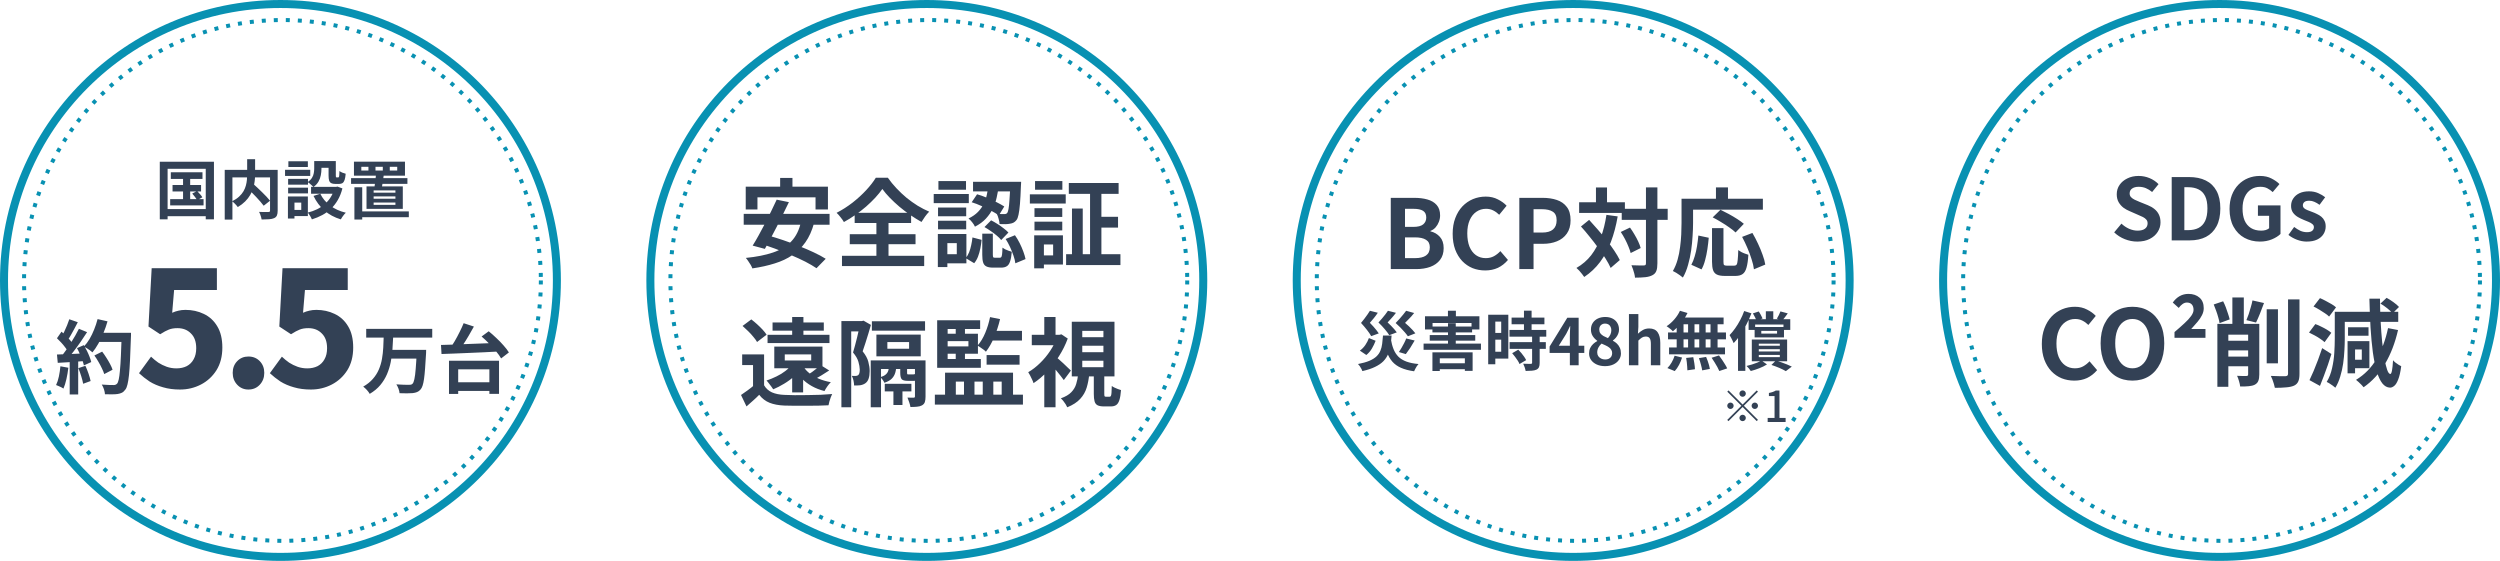
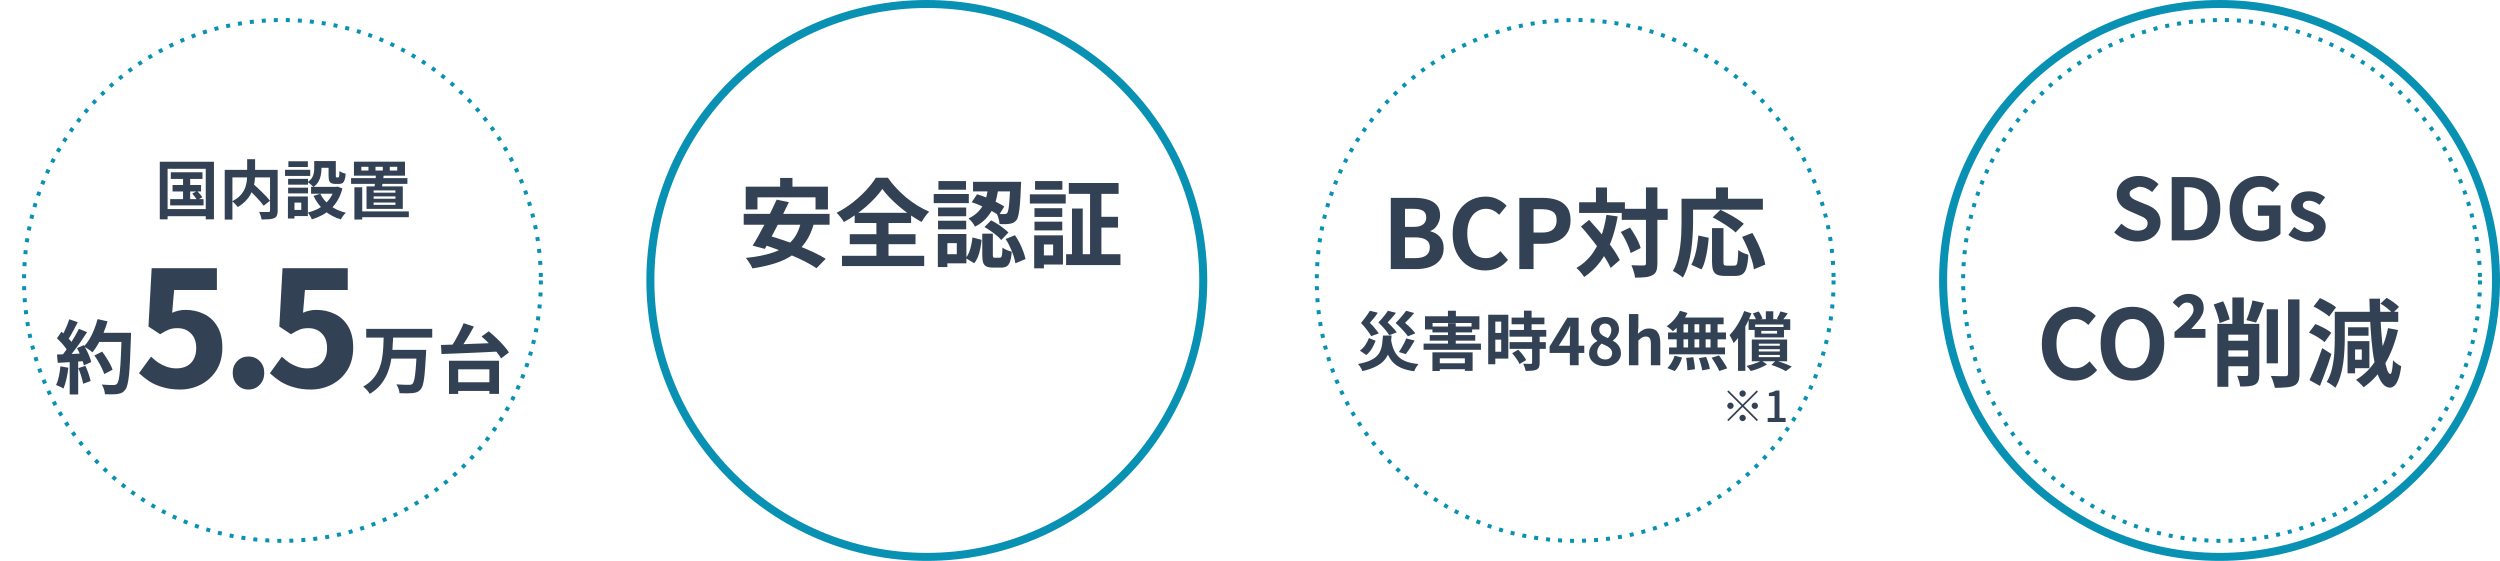
<svg xmlns="http://www.w3.org/2000/svg" width="468" height="105" viewBox="0 0 468 105" fill="none">
-   <circle cx="52.5" cy="52.5" r="51.75" stroke="#0891B2" stroke-width="1.5" />
  <ellipse cx="52.875" cy="52.5" rx="48.375" ry="48.75" stroke="#0891B2" stroke-width="0.75" stroke-dasharray="0.75 1.5" />
  <path d="M31.976 32.248H37.904V33.496H31.976V32.248ZM32.3 34.636H37.64V35.848H32.3V34.636ZM31.856 37.276H38.108V38.452H31.856V37.276ZM34.268 32.644H35.6V37.9H34.268V32.644ZM35.984 36.232L36.896 35.764C37.072 35.932 37.256 36.128 37.448 36.352C37.64 36.568 37.784 36.76 37.88 36.928L36.92 37.468C36.824 37.3 36.684 37.1 36.5 36.868C36.324 36.636 36.152 36.424 35.984 36.232ZM29.912 30.28H40.052V41.056H38.516V31.6H31.376V41.056H29.912V30.28ZM30.716 39.136H39.224V40.468H30.716V39.136ZM46.244 35.14L47.336 34.36C47.6 34.592 47.88 34.848 48.176 35.128C48.48 35.408 48.78 35.696 49.076 35.992C49.372 36.28 49.648 36.56 49.904 36.832C50.16 37.104 50.376 37.352 50.552 37.576L49.364 38.512C49.204 38.288 49 38.036 48.752 37.756C48.512 37.476 48.248 37.184 47.96 36.88C47.68 36.568 47.388 36.268 47.084 35.98C46.788 35.684 46.508 35.404 46.244 35.14ZM46.268 29.8H47.756V32.68C47.756 33.08 47.728 33.496 47.672 33.928C47.624 34.352 47.532 34.784 47.396 35.224C47.268 35.656 47.08 36.084 46.832 36.508C46.592 36.924 46.28 37.324 45.896 37.708C45.52 38.084 45.06 38.436 44.516 38.764C44.444 38.66 44.348 38.54 44.228 38.404C44.108 38.268 43.98 38.136 43.844 38.008C43.716 37.872 43.592 37.76 43.472 37.672C43.992 37.408 44.424 37.116 44.768 36.796C45.112 36.476 45.384 36.144 45.584 35.8C45.784 35.448 45.932 35.092 46.028 34.732C46.124 34.372 46.188 34.02 46.22 33.676C46.252 33.324 46.268 32.992 46.268 32.68V29.8ZM42.068 31.804H51.176V33.208H43.508V41.104H42.068V31.804ZM50.552 31.804H51.98V39.436C51.98 39.82 51.932 40.12 51.836 40.336C51.74 40.56 51.564 40.728 51.308 40.84C51.06 40.952 50.744 41.02 50.36 41.044C49.976 41.076 49.516 41.092 48.98 41.092C48.964 40.956 48.928 40.8 48.872 40.624C48.824 40.448 48.768 40.276 48.704 40.108C48.64 39.94 48.572 39.792 48.5 39.664C48.74 39.672 48.98 39.68 49.22 39.688C49.46 39.688 49.672 39.688 49.856 39.688C50.048 39.688 50.18 39.688 50.252 39.688C50.364 39.68 50.44 39.66 50.48 39.628C50.528 39.588 50.552 39.516 50.552 39.412V31.804ZM58.82 30.148H60.176V31.612C60.176 31.988 60.136 32.384 60.056 32.8C59.984 33.208 59.84 33.604 59.624 33.988C59.408 34.372 59.092 34.712 58.676 35.008C58.604 34.92 58.5 34.816 58.364 34.696C58.236 34.568 58.1 34.448 57.956 34.336C57.812 34.224 57.692 34.14 57.596 34.084C57.964 33.836 58.232 33.572 58.4 33.292C58.576 33.012 58.688 32.724 58.736 32.428C58.792 32.132 58.82 31.852 58.82 31.588V30.148ZM61.508 30.148H62.864V32.848C62.864 33.008 62.872 33.108 62.888 33.148C62.912 33.188 62.956 33.208 63.02 33.208C63.036 33.208 63.064 33.208 63.104 33.208C63.144 33.208 63.184 33.208 63.224 33.208C63.272 33.208 63.304 33.208 63.32 33.208C63.368 33.208 63.408 33.184 63.44 33.136C63.472 33.08 63.496 32.968 63.512 32.8C63.528 32.624 63.54 32.36 63.548 32.008C63.676 32.12 63.856 32.224 64.088 32.32C64.328 32.408 64.536 32.476 64.712 32.524C64.672 33.02 64.604 33.408 64.508 33.688C64.412 33.968 64.28 34.164 64.112 34.276C63.952 34.38 63.74 34.432 63.476 34.432C63.412 34.432 63.336 34.432 63.248 34.432C63.16 34.432 63.072 34.432 62.984 34.432C62.904 34.432 62.832 34.432 62.768 34.432C62.448 34.432 62.196 34.384 62.012 34.288C61.828 34.192 61.696 34.032 61.616 33.808C61.544 33.576 61.508 33.26 61.508 32.86V30.148ZM59.96 36.268C60.368 37.124 60.984 37.864 61.808 38.488C62.632 39.104 63.608 39.548 64.736 39.82C64.632 39.916 64.52 40.036 64.4 40.18C64.28 40.332 64.168 40.484 64.064 40.636C63.96 40.796 63.872 40.94 63.8 41.068C62.608 40.708 61.584 40.156 60.728 39.412C59.88 38.66 59.2 37.748 58.688 36.676L59.96 36.268ZM62.636 34.984H62.912L63.164 34.924L64.1 35.272C63.892 36.08 63.608 36.796 63.248 37.42C62.896 38.036 62.476 38.58 61.988 39.052C61.5 39.524 60.952 39.924 60.344 40.252C59.736 40.58 59.084 40.852 58.388 41.068C58.34 40.94 58.272 40.796 58.184 40.636C58.096 40.484 58 40.332 57.896 40.18C57.8 40.028 57.708 39.9 57.62 39.796C58.236 39.644 58.816 39.436 59.36 39.172C59.904 38.9 60.392 38.572 60.824 38.188C61.264 37.804 61.636 37.36 61.94 36.856C62.252 36.352 62.484 35.8 62.636 35.2V34.984ZM58.232 34.984H63.2V36.268H58.232V34.984ZM59.36 30.148H62.252V31.408H59.36V30.148ZM53.936 33.484H57.656V34.576H53.936V33.484ZM53.984 30.184H57.632V31.264H53.984V30.184ZM53.936 35.128H57.656V36.208H53.936V35.128ZM53.36 31.792H58.076V32.932H53.36V31.792ZM54.596 36.784H57.632V40.444H54.596V39.304H56.396V37.924H54.596V36.784ZM53.9 36.784H55.124V40.912H53.9V36.784ZM72.968 31.228V31.924H74.36V31.228H72.968ZM70.292 31.228V31.924H71.66V31.228H70.292ZM67.64 31.228V31.924H68.972V31.228H67.64ZM66.26 30.268H75.812V32.884H66.26V30.268ZM65.72 33.352H76.268V34.42H65.72V33.352ZM66.932 39.568H76.532V40.66H66.932V39.568ZM66.344 35.056H67.808V41.092H66.344V35.056ZM69.944 36.772V37.204H74.024V36.772H69.944ZM69.944 37.912V38.356H74.024V37.912H69.944ZM69.944 35.644V36.064H74.024V35.644H69.944ZM68.612 34.888H75.404V39.1H68.612V34.888ZM70.388 32.656L71.84 32.74C71.784 33.172 71.72 33.628 71.648 34.108C71.576 34.58 71.508 34.98 71.444 35.308H70.052C70.124 34.956 70.188 34.536 70.244 34.048C70.3 33.552 70.348 33.088 70.388 32.656Z" fill="#334155" />
  <path d="M17.668 66.545L19.123 65.825C19.383 66.165 19.643 66.54 19.903 66.95C20.163 67.35 20.398 67.75 20.608 68.15C20.818 68.54 20.973 68.895 21.073 69.215L19.513 70.025C19.423 69.715 19.278 69.36 19.078 68.96C18.888 68.55 18.668 68.135 18.418 67.715C18.178 67.295 17.928 66.905 17.668 66.545ZM18.178 62.3H23.563V64.01H18.178V62.3ZM22.783 62.3H24.523C24.523 62.3 24.523 62.355 24.523 62.465C24.523 62.575 24.523 62.695 24.523 62.825C24.523 62.955 24.518 63.06 24.508 63.14C24.458 64.79 24.403 66.195 24.343 67.355C24.293 68.505 24.228 69.455 24.148 70.205C24.068 70.955 23.973 71.545 23.863 71.975C23.763 72.405 23.633 72.72 23.473 72.92C23.263 73.21 23.043 73.41 22.813 73.52C22.593 73.63 22.323 73.71 22.003 73.76C21.733 73.8 21.383 73.82 20.953 73.82C20.533 73.82 20.098 73.815 19.648 73.805C19.638 73.545 19.578 73.24 19.468 72.89C19.358 72.55 19.218 72.25 19.048 71.99C19.528 72.03 19.968 72.055 20.368 72.065C20.768 72.075 21.063 72.08 21.253 72.08C21.413 72.08 21.538 72.06 21.628 72.02C21.728 71.98 21.823 71.915 21.913 71.825C22.033 71.695 22.138 71.43 22.228 71.03C22.318 70.63 22.393 70.07 22.453 69.35C22.523 68.62 22.583 67.705 22.633 66.605C22.693 65.505 22.743 64.19 22.783 62.66V62.3ZM18.268 59.735L20.128 60.155C19.918 60.895 19.663 61.625 19.363 62.345C19.073 63.055 18.753 63.72 18.403 64.34C18.053 64.96 17.688 65.5 17.308 65.96C17.188 65.85 17.033 65.725 16.843 65.585C16.653 65.445 16.453 65.31 16.243 65.18C16.033 65.05 15.853 64.945 15.703 64.865C16.093 64.465 16.448 63.995 16.768 63.455C17.088 62.905 17.373 62.315 17.623 61.685C17.883 61.045 18.098 60.395 18.268 59.735ZM12.973 59.765L14.563 60.32C14.363 60.71 14.153 61.11 13.933 61.52C13.713 61.92 13.498 62.31 13.288 62.69C13.078 63.06 12.873 63.385 12.673 63.665L11.458 63.17C11.638 62.86 11.823 62.51 12.013 62.12C12.203 61.72 12.383 61.315 12.553 60.905C12.723 60.495 12.863 60.115 12.973 59.765ZM14.773 61.55L16.303 62.18C15.933 62.75 15.533 63.35 15.103 63.98C14.673 64.6 14.238 65.195 13.798 65.765C13.358 66.335 12.948 66.835 12.568 67.265L11.473 66.71C11.763 66.37 12.058 65.985 12.358 65.555C12.658 65.125 12.953 64.68 13.243 64.22C13.543 63.76 13.823 63.3 14.083 62.84C14.353 62.37 14.583 61.94 14.773 61.55ZM10.663 63.32L11.518 62.09C11.778 62.31 12.048 62.56 12.328 62.84C12.608 63.11 12.863 63.38 13.093 63.65C13.333 63.92 13.513 64.17 13.633 64.4L12.718 65.795C12.598 65.565 12.423 65.305 12.193 65.015C11.973 64.715 11.728 64.42 11.458 64.13C11.188 63.83 10.923 63.56 10.663 63.32ZM14.413 65.165L15.688 64.61C15.888 64.94 16.083 65.295 16.273 65.675C16.463 66.055 16.628 66.43 16.768 66.8C16.908 67.16 17.013 67.485 17.083 67.775L15.703 68.405C15.643 68.125 15.548 67.8 15.418 67.43C15.288 67.05 15.133 66.665 14.953 66.275C14.783 65.875 14.603 65.505 14.413 65.165ZM10.663 66.365C11.353 66.345 12.183 66.315 13.153 66.275C14.133 66.235 15.128 66.19 16.138 66.14L16.123 67.565C15.183 67.635 14.248 67.705 13.318 67.775C12.388 67.835 11.553 67.885 10.813 67.925L10.663 66.365ZM14.668 68.915L15.988 68.48C16.198 68.93 16.393 69.42 16.573 69.95C16.753 70.48 16.883 70.94 16.963 71.33L15.568 71.84C15.498 71.44 15.378 70.97 15.208 70.43C15.038 69.88 14.858 69.375 14.668 68.915ZM11.308 68.57L12.793 68.84C12.713 69.56 12.593 70.27 12.433 70.97C12.273 71.67 12.088 72.26 11.878 72.74C11.778 72.67 11.643 72.59 11.473 72.5C11.303 72.42 11.128 72.34 10.948 72.26C10.778 72.18 10.628 72.12 10.498 72.08C10.718 71.63 10.893 71.095 11.023 70.475C11.153 69.845 11.248 69.21 11.308 68.57ZM13.048 67.16H14.638V73.85H13.048V67.16ZM33.703 72.92C32.523 72.92 31.463 72.78 30.523 72.5C29.583 72.24 28.743 71.88 28.003 71.42C27.283 70.94 26.623 70.42 26.023 69.86L28.273 66.77C28.693 67.17 29.143 67.54 29.623 67.88C30.123 68.2 30.653 68.46 31.213 68.66C31.793 68.86 32.393 68.96 33.013 68.96C33.753 68.96 34.403 68.82 34.963 68.54C35.523 68.24 35.953 67.81 36.253 67.25C36.573 66.69 36.733 66 36.733 65.18C36.733 63.98 36.403 63.06 35.743 62.42C35.103 61.76 34.263 61.43 33.223 61.43C32.583 61.43 32.043 61.52 31.603 61.7C31.183 61.86 30.643 62.15 29.983 62.57L27.793 61.13L28.393 50.21H40.603V54.29H32.593L32.233 58.55C32.633 58.37 33.023 58.24 33.403 58.16C33.803 58.06 34.243 58.01 34.723 58.01C35.963 58.01 37.103 58.26 38.143 58.76C39.203 59.26 40.043 60.03 40.663 61.07C41.303 62.11 41.623 63.44 41.623 65.06C41.623 66.72 41.253 68.14 40.513 69.32C39.773 70.48 38.803 71.37 37.603 71.99C36.403 72.61 35.103 72.92 33.703 72.92ZM46.502 72.92C45.662 72.92 44.962 72.62 44.402 72.02C43.842 71.42 43.562 70.68 43.562 69.8C43.562 68.92 43.842 68.19 44.402 67.61C44.962 67.03 45.662 66.74 46.502 66.74C47.362 66.74 48.072 67.03 48.632 67.61C49.192 68.19 49.472 68.92 49.472 69.8C49.472 70.68 49.192 71.42 48.632 72.02C48.072 72.62 47.362 72.92 46.502 72.92ZM58.198 72.92C57.018 72.92 55.958 72.78 55.018 72.5C54.078 72.24 53.238 71.88 52.498 71.42C51.778 70.94 51.118 70.42 50.518 69.86L52.768 66.77C53.188 67.17 53.638 67.54 54.118 67.88C54.618 68.2 55.148 68.46 55.708 68.66C56.288 68.86 56.888 68.96 57.508 68.96C58.248 68.96 58.898 68.82 59.458 68.54C60.018 68.24 60.448 67.81 60.748 67.25C61.068 66.69 61.228 66 61.228 65.18C61.228 63.98 60.898 63.06 60.238 62.42C59.598 61.76 58.758 61.43 57.718 61.43C57.078 61.43 56.538 61.52 56.098 61.7C55.678 61.86 55.138 62.15 54.478 62.57L52.288 61.13L52.888 50.21H65.098V54.29H57.088L56.728 58.55C57.128 58.37 57.518 58.24 57.898 58.16C58.298 58.06 58.738 58.01 59.218 58.01C60.458 58.01 61.598 58.26 62.638 58.76C63.698 59.26 64.538 60.03 65.158 61.07C65.798 62.11 66.118 63.44 66.118 65.06C66.118 66.72 65.748 68.14 65.008 69.32C64.268 70.48 63.298 71.37 62.098 71.99C60.898 72.61 59.598 72.92 58.198 72.92ZM68.553 61.566H80.915V63.204H68.553V61.566ZM73.033 65.5H78.633V67.124H73.033V65.5ZM78.017 65.5H79.781C79.781 65.5 79.777 65.547 79.767 65.64C79.767 65.724 79.767 65.827 79.767 65.948C79.767 66.069 79.763 66.167 79.753 66.242C79.697 67.325 79.637 68.253 79.571 69.028C79.515 69.793 79.45 70.437 79.375 70.96C79.301 71.473 79.212 71.884 79.109 72.192C79.007 72.5 78.885 72.733 78.745 72.892C78.54 73.135 78.316 73.303 78.073 73.396C77.84 73.489 77.565 73.555 77.247 73.592C76.967 73.62 76.603 73.634 76.155 73.634C75.717 73.634 75.264 73.625 74.797 73.606C74.779 73.363 74.713 73.083 74.601 72.766C74.489 72.458 74.354 72.187 74.195 71.954C74.681 71.991 75.143 72.015 75.581 72.024C76.02 72.033 76.342 72.038 76.547 72.038C76.697 72.038 76.823 72.029 76.925 72.01C77.028 71.982 77.121 71.931 77.205 71.856C77.355 71.725 77.476 71.436 77.569 70.988C77.672 70.531 77.756 69.877 77.821 69.028C77.896 68.169 77.961 67.087 78.017 65.78V65.5ZM71.829 62.966H73.607C73.579 63.759 73.533 64.562 73.467 65.374C73.411 66.186 73.304 66.989 73.145 67.782C72.987 68.566 72.753 69.322 72.445 70.05C72.137 70.769 71.722 71.445 71.199 72.08C70.677 72.705 70.014 73.256 69.211 73.732C69.09 73.508 68.913 73.265 68.679 73.004C68.446 72.752 68.217 72.542 67.993 72.374C68.731 71.954 69.333 71.473 69.799 70.932C70.275 70.391 70.649 69.803 70.919 69.168C71.19 68.533 71.386 67.871 71.507 67.18C71.629 66.48 71.708 65.775 71.745 65.066C71.783 64.357 71.811 63.657 71.829 62.966ZM84.807 71.562H92.521V73.186H84.807V71.562ZM84.051 67.53H93.417V73.732H91.611V69.14H85.773V73.746H84.051V67.53ZM86.795 60.502L88.713 61.132C88.405 61.701 88.074 62.285 87.719 62.882C87.374 63.47 87.024 64.03 86.669 64.562C86.315 65.085 85.979 65.551 85.661 65.962L84.149 65.346C84.467 64.917 84.789 64.427 85.115 63.876C85.442 63.316 85.75 62.742 86.039 62.154C86.338 61.566 86.59 61.015 86.795 60.502ZM90.155 62.994L91.485 62.014C91.952 62.387 92.428 62.807 92.913 63.274C93.408 63.731 93.861 64.198 94.271 64.674C94.691 65.141 95.023 65.575 95.265 65.976L93.809 67.096C93.585 66.695 93.273 66.256 92.871 65.78C92.479 65.295 92.045 64.809 91.569 64.324C91.093 63.839 90.622 63.395 90.155 62.994ZM82.553 64.576C83.263 64.557 84.051 64.534 84.919 64.506C85.797 64.469 86.716 64.431 87.677 64.394C88.648 64.357 89.633 64.319 90.631 64.282C91.63 64.245 92.61 64.207 93.571 64.17L93.501 65.794C92.531 65.85 91.551 65.901 90.561 65.948C89.572 65.985 88.601 66.027 87.649 66.074C86.707 66.111 85.811 66.149 84.961 66.186C84.112 66.214 83.342 66.242 82.651 66.27L82.553 64.576Z" fill="#334155" />
  <path d="M146.044 33.307H148.348V36.601H146.044V33.307ZM139.6 34.945H154.99V39.211H152.668V36.943H141.796V39.211H139.6V34.945ZM145.396 37.375L147.682 37.843C147.334 38.575 146.962 39.337 146.566 40.129C146.182 40.909 145.792 41.689 145.396 42.469C145 43.249 144.61 43.993 144.226 44.701C143.854 45.397 143.506 46.027 143.182 46.591L140.896 45.979C141.244 45.427 141.61 44.803 141.994 44.107C142.39 43.399 142.786 42.661 143.182 41.893C143.59 41.113 143.98 40.339 144.352 39.571C144.736 38.791 145.084 38.059 145.396 37.375ZM149.95 41.497L152.38 41.803C151.996 43.195 151.462 44.377 150.778 45.349C150.106 46.309 149.29 47.113 148.33 47.761C147.382 48.409 146.284 48.925 145.036 49.309C143.788 49.705 142.39 50.017 140.842 50.245C140.782 50.065 140.68 49.849 140.536 49.597C140.392 49.357 140.236 49.117 140.068 48.877C139.912 48.637 139.762 48.439 139.618 48.283C141.586 48.091 143.278 47.755 144.694 47.275C146.122 46.795 147.274 46.093 148.15 45.169C149.026 44.245 149.626 43.021 149.95 41.497ZM139.222 40.039H155.296V42.073H139.222V40.039ZM142.246 45.601L143.812 44.089C144.688 44.329 145.618 44.617 146.602 44.953C147.598 45.289 148.582 45.655 149.554 46.051C150.538 46.435 151.462 46.831 152.326 47.239C153.202 47.647 153.952 48.049 154.576 48.445L152.848 50.209C152.284 49.825 151.588 49.417 150.76 48.985C149.932 48.565 149.032 48.151 148.06 47.743C147.088 47.323 146.104 46.927 145.108 46.555C144.112 46.183 143.158 45.865 142.246 45.601ZM165.178 35.377C164.806 35.905 164.362 36.451 163.846 37.015C163.33 37.567 162.76 38.119 162.136 38.671C161.512 39.211 160.846 39.727 160.138 40.219C159.442 40.711 158.722 41.161 157.978 41.569C157.846 41.317 157.642 41.023 157.366 40.687C157.102 40.339 156.85 40.057 156.61 39.841C157.654 39.301 158.65 38.665 159.598 37.933C160.546 37.189 161.398 36.409 162.154 35.593C162.91 34.777 163.51 34.003 163.954 33.271H166.204C166.684 33.955 167.224 34.615 167.824 35.251C168.424 35.887 169.054 36.481 169.714 37.033C170.386 37.573 171.076 38.065 171.784 38.509C172.504 38.941 173.224 39.313 173.944 39.625C173.668 39.901 173.41 40.207 173.17 40.543C172.93 40.879 172.708 41.215 172.504 41.551C171.82 41.167 171.124 40.735 170.416 40.255C169.708 39.763 169.03 39.247 168.382 38.707C167.734 38.155 167.134 37.597 166.582 37.033C166.03 36.469 165.562 35.917 165.178 35.377ZM159.076 43.837H171.388V45.709H159.076V43.837ZM159.994 39.841H170.56V41.749H159.994V39.841ZM157.618 47.887H173.008V49.813H157.618V47.887ZM164.062 40.687H166.33V48.949H164.062V40.687ZM185.014 34.783H186.958C186.874 35.503 186.748 36.229 186.58 36.961C186.424 37.681 186.184 38.377 185.86 39.049C185.536 39.709 185.104 40.333 184.564 40.921C184.036 41.497 183.352 42.001 182.512 42.433C182.404 42.181 182.23 41.905 181.99 41.605C181.75 41.305 181.522 41.071 181.306 40.903C182.026 40.555 182.614 40.147 183.07 39.679C183.526 39.211 183.886 38.707 184.15 38.167C184.414 37.627 184.606 37.069 184.726 36.493C184.858 35.917 184.954 35.347 185.014 34.783ZM181.9 37.861L182.908 36.367C183.508 36.535 184.12 36.751 184.744 37.015C185.38 37.279 185.98 37.555 186.544 37.843C187.12 38.131 187.606 38.401 188.002 38.653L186.976 40.327C186.592 40.039 186.112 39.745 185.536 39.445C184.972 39.133 184.372 38.839 183.736 38.563C183.112 38.275 182.5 38.041 181.9 37.861ZM189.136 34.027H191.152C191.152 34.027 191.152 34.081 191.152 34.189C191.152 34.285 191.146 34.399 191.134 34.531C191.134 34.651 191.128 34.747 191.116 34.819C191.068 36.187 191.008 37.309 190.936 38.185C190.864 39.049 190.774 39.721 190.666 40.201C190.57 40.669 190.444 40.999 190.288 41.191C190.108 41.419 189.922 41.581 189.73 41.677C189.55 41.773 189.334 41.839 189.082 41.875C188.866 41.923 188.584 41.953 188.236 41.965C187.888 41.965 187.516 41.959 187.12 41.947C187.108 41.647 187.048 41.317 186.94 40.957C186.844 40.585 186.724 40.267 186.58 40.003C186.892 40.039 187.174 40.063 187.426 40.075C187.678 40.075 187.876 40.075 188.02 40.075C188.248 40.087 188.428 40.015 188.56 39.859C188.644 39.739 188.722 39.493 188.794 39.121C188.866 38.737 188.926 38.161 188.974 37.393C189.034 36.625 189.088 35.611 189.136 34.351V34.027ZM183.88 43.747H185.86V47.671C185.86 47.923 185.884 48.085 185.932 48.157C185.98 48.217 186.088 48.247 186.256 48.247C186.292 48.247 186.352 48.247 186.436 48.247C186.52 48.247 186.61 48.247 186.706 48.247C186.802 48.247 186.892 48.247 186.976 48.247C187.072 48.247 187.138 48.247 187.174 48.247C187.294 48.247 187.384 48.205 187.444 48.121C187.504 48.037 187.552 47.863 187.588 47.599C187.624 47.323 187.648 46.909 187.66 46.357C187.78 46.453 187.942 46.555 188.146 46.663C188.362 46.759 188.578 46.849 188.794 46.933C189.022 47.005 189.226 47.071 189.406 47.131C189.346 47.911 189.238 48.517 189.082 48.949C188.938 49.393 188.728 49.693 188.452 49.849C188.188 50.017 187.84 50.101 187.408 50.101C187.324 50.101 187.21 50.101 187.066 50.101C186.934 50.101 186.796 50.101 186.652 50.101C186.508 50.101 186.37 50.101 186.238 50.101C186.106 50.101 185.998 50.101 185.914 50.101C185.362 50.101 184.936 50.023 184.636 49.867C184.348 49.723 184.15 49.477 184.042 49.129C183.934 48.781 183.88 48.307 183.88 47.707V43.747ZM182.044 44.449L183.754 44.899C183.706 45.427 183.628 45.961 183.52 46.501C183.412 47.041 183.268 47.551 183.088 48.031C182.908 48.499 182.668 48.913 182.368 49.273L180.784 48.319C181.036 48.007 181.246 47.647 181.414 47.239C181.582 46.819 181.714 46.369 181.81 45.889C181.918 45.409 181.996 44.929 182.044 44.449ZM184.294 42.505L185.536 41.245C185.92 41.437 186.316 41.665 186.724 41.929C187.132 42.181 187.516 42.451 187.876 42.739C188.248 43.015 188.548 43.279 188.776 43.531L187.426 44.935C187.222 44.671 186.946 44.395 186.598 44.107C186.262 43.819 185.89 43.537 185.482 43.261C185.074 42.973 184.678 42.721 184.294 42.505ZM188.254 44.737L190 44.035C190.324 44.491 190.618 44.983 190.882 45.511C191.146 46.039 191.374 46.567 191.566 47.095C191.758 47.611 191.896 48.079 191.98 48.499L190.072 49.291C190.024 48.859 189.91 48.385 189.73 47.869C189.55 47.341 189.334 46.801 189.082 46.249C188.83 45.697 188.554 45.193 188.254 44.737ZM182.152 34.027H190.054V35.827H182.152V34.027ZM175.6 38.851H180.874V40.489H175.6V38.851ZM175.672 33.901H180.838V35.521H175.672V33.901ZM175.6 41.317H180.874V42.937H175.6V41.317ZM174.79 36.313H181.36V38.023H174.79V36.313ZM176.536 43.801H180.91V49.291H176.536V47.581H179.11V45.511H176.536V43.801ZM175.564 43.801H177.346V49.993H175.564V43.801ZM200.08 34.261H209.404V36.295H200.08V34.261ZM199.576 47.581H209.746V49.615H199.576V47.581ZM205.318 40.579H209.296V42.613H205.318V40.579ZM204.058 35.107H206.182V48.787H204.058V35.107ZM200.674 39.031H202.69V48.499H200.674V39.031ZM193.654 38.977H198.856V40.615H193.654V38.977ZM193.762 33.901H198.874V35.521H193.762V33.901ZM193.654 41.497H198.856V43.135H193.654V41.497ZM192.79 36.385H199.504V38.095H192.79V36.385ZM194.662 44.053H198.982V49.525H194.662V47.815H197.146V45.763H194.662V44.053ZM193.6 44.053H195.418V50.227H193.6V44.053Z" fill="#334155" />
-   <path d="M143.038 66.345V72.987H140.968V68.343H138.934V66.345H143.038ZM143.038 72.123C143.386 72.723 143.878 73.167 144.514 73.455C145.15 73.731 145.924 73.887 146.836 73.923C147.376 73.947 148.024 73.965 148.78 73.977C149.548 73.977 150.346 73.971 151.174 73.959C152.014 73.947 152.83 73.929 153.622 73.905C154.426 73.869 155.146 73.821 155.782 73.761C155.698 73.917 155.608 74.127 155.512 74.391C155.428 74.643 155.344 74.901 155.26 75.165C155.188 75.429 155.134 75.663 155.098 75.867C154.546 75.903 153.91 75.927 153.19 75.939C152.47 75.951 151.726 75.957 150.958 75.957C150.19 75.969 149.446 75.969 148.726 75.957C148.006 75.957 147.37 75.945 146.818 75.921C145.738 75.873 144.82 75.699 144.064 75.399C143.308 75.099 142.66 74.601 142.12 73.905C141.772 74.265 141.4 74.619 141.004 74.967C140.62 75.327 140.2 75.699 139.744 76.083L138.718 73.941C139.102 73.689 139.504 73.407 139.924 73.095C140.356 72.783 140.77 72.459 141.166 72.123H143.038ZM139.006 61.017L140.644 59.793C140.992 60.057 141.352 60.357 141.724 60.693C142.096 61.029 142.438 61.365 142.75 61.701C143.062 62.037 143.314 62.355 143.506 62.655L141.724 64.023C141.556 63.723 141.322 63.399 141.022 63.051C140.734 62.691 140.41 62.337 140.05 61.989C139.69 61.629 139.342 61.305 139.006 61.017ZM146.908 66.345V67.479H151.858V66.345H146.908ZM144.946 64.887H153.964V68.937H144.946V64.887ZM143.686 62.673H155.278V64.221H143.686V62.673ZM144.622 60.369H154.216V61.899H144.622V60.369ZM148.294 59.343H150.4V63.699H148.294V59.343ZM148.294 68.235H150.346V73.455H148.294V68.235ZM148.276 68.181L150.166 68.793C149.758 69.381 149.26 69.933 148.672 70.449C148.096 70.965 147.466 71.427 146.782 71.835C146.11 72.243 145.432 72.591 144.748 72.879C144.664 72.735 144.544 72.561 144.388 72.357C144.244 72.153 144.088 71.949 143.92 71.745C143.764 71.529 143.62 71.361 143.488 71.241C144.124 71.025 144.748 70.767 145.36 70.467C145.984 70.167 146.542 69.825 147.034 69.441C147.538 69.057 147.952 68.637 148.276 68.181ZM153.622 68.343L155.224 69.351C154.744 69.675 154.252 69.987 153.748 70.287C153.256 70.587 152.8 70.833 152.38 71.025L151.174 70.197C151.438 70.041 151.72 69.855 152.02 69.639C152.32 69.423 152.608 69.201 152.884 68.973C153.172 68.733 153.418 68.523 153.622 68.343ZM150.364 68.577C150.664 69.069 151.066 69.513 151.57 69.909C152.074 70.305 152.662 70.641 153.334 70.917C154.006 71.193 154.738 71.403 155.53 71.547C155.326 71.739 155.11 71.997 154.882 72.321C154.654 72.645 154.474 72.939 154.342 73.203C153.478 72.987 152.692 72.681 151.984 72.285C151.276 71.889 150.652 71.415 150.112 70.863C149.584 70.299 149.134 69.663 148.762 68.955L150.364 68.577ZM167.248 72.231H168.94V75.813H167.248V72.231ZM166.114 64.041V65.283H170.182V64.041H166.114ZM164.062 62.637H172.36V66.705H164.062V62.637ZM163.216 60.135H173.17V61.899H163.216V60.135ZM165.628 71.853H170.614V73.275H165.628V71.853ZM163 67.461H172.45V69.081H164.926V76.245H163V67.461ZM171.28 67.461H173.26V74.247C173.26 74.655 173.218 74.991 173.134 75.255C173.05 75.519 172.87 75.729 172.594 75.885C172.33 76.029 172.018 76.113 171.658 76.137C171.31 76.173 170.902 76.191 170.434 76.191C170.398 75.939 170.32 75.639 170.2 75.291C170.092 74.955 169.984 74.667 169.876 74.427C170.116 74.439 170.35 74.445 170.578 74.445C170.806 74.445 170.962 74.445 171.046 74.445C171.202 74.445 171.28 74.367 171.28 74.211V67.461ZM168.526 68.001H169.804V69.765C169.804 69.921 169.822 70.017 169.858 70.053C169.894 70.077 169.978 70.089 170.11 70.089C170.158 70.089 170.236 70.089 170.344 70.089C170.452 70.089 170.56 70.089 170.668 70.089C170.788 70.089 170.872 70.089 170.92 70.089C171.028 70.089 171.1 70.083 171.136 70.071C171.184 70.059 171.22 70.041 171.244 70.017C171.364 70.113 171.532 70.203 171.748 70.287C171.976 70.359 172.18 70.419 172.36 70.467C172.3 70.767 172.168 70.983 171.964 71.115C171.76 71.235 171.478 71.295 171.118 71.295C171.07 71.295 170.986 71.295 170.866 71.295C170.758 71.295 170.644 71.295 170.524 71.295C170.404 71.295 170.29 71.295 170.182 71.295C170.074 71.295 169.99 71.295 169.93 71.295C169.366 71.295 168.988 71.193 168.796 70.989C168.616 70.773 168.526 70.365 168.526 69.765V68.001ZM166.474 68.217H167.806C167.794 68.817 167.722 69.339 167.59 69.783C167.458 70.227 167.23 70.605 166.906 70.917C166.594 71.217 166.144 71.463 165.556 71.655C165.496 71.487 165.388 71.301 165.232 71.097C165.088 70.893 164.944 70.731 164.8 70.611C165.244 70.479 165.58 70.311 165.808 70.107C166.048 69.903 166.21 69.651 166.294 69.351C166.39 69.039 166.45 68.661 166.474 68.217ZM157.51 60.099H161.488V62.043H159.346V76.245H157.51V60.099ZM161.002 60.099H161.362L161.65 60.027L163.036 60.819C162.892 61.335 162.73 61.887 162.55 62.475C162.37 63.063 162.19 63.639 162.01 64.203C161.83 64.767 161.656 65.289 161.488 65.769C162.04 66.453 162.394 67.107 162.55 67.731C162.718 68.355 162.802 68.931 162.802 69.459C162.802 70.023 162.736 70.497 162.604 70.881C162.484 71.253 162.28 71.541 161.992 71.745C161.728 71.937 161.398 72.063 161.002 72.123C160.846 72.135 160.666 72.147 160.462 72.159C160.27 72.171 160.078 72.171 159.886 72.159C159.886 71.907 159.85 71.607 159.778 71.259C159.706 70.911 159.598 70.611 159.454 70.359C159.598 70.371 159.724 70.377 159.832 70.377C159.952 70.377 160.06 70.377 160.156 70.377C160.36 70.377 160.522 70.329 160.642 70.233C160.75 70.149 160.828 70.017 160.876 69.837C160.924 69.645 160.948 69.429 160.948 69.189C160.936 68.757 160.852 68.271 160.696 67.731C160.54 67.179 160.204 66.597 159.688 65.985C159.82 65.577 159.946 65.133 160.066 64.653C160.198 64.161 160.324 63.669 160.444 63.177C160.564 62.685 160.672 62.223 160.768 61.791C160.864 61.359 160.942 60.999 161.002 60.711V60.099ZM175.438 67.209H183.61V68.847H175.438V67.209ZM184.69 66.471H190.864V68.271H184.69V66.471ZM185.338 59.361L187.21 59.739C186.934 60.915 186.568 62.043 186.112 63.123C185.656 64.191 185.14 65.097 184.564 65.841C184.456 65.721 184.306 65.589 184.114 65.445C183.922 65.301 183.724 65.163 183.52 65.031C183.328 64.887 183.154 64.773 182.998 64.689C183.562 64.053 184.042 63.261 184.438 62.313C184.834 61.365 185.134 60.381 185.338 59.361ZM175.438 59.955H183.484V61.593H177.4V67.893H175.438V59.955ZM176.392 62.475H183.07V66.219H176.392V64.851H181.288V63.861H176.392V62.475ZM178.912 60.567H180.64V63.141H178.912V60.567ZM178.912 65.283H180.64V67.911H178.912V65.283ZM185.5 61.935H191.314V63.753H184.726L185.5 61.935ZM175.006 73.887H191.494V75.741H175.006V73.887ZM176.914 69.765H189.64V74.823H187.516V71.439H185.95V74.823H183.97V71.439H182.422V74.823H180.46V71.439H178.93V74.823H176.914V69.765ZM204.76 69.999H206.722V73.725C206.722 73.965 206.74 74.115 206.776 74.175C206.812 74.235 206.89 74.265 207.01 74.265C207.058 74.265 207.124 74.265 207.208 74.265C207.304 74.265 207.4 74.265 207.496 74.265C207.604 74.265 207.682 74.265 207.73 74.265C207.826 74.265 207.898 74.223 207.946 74.139C208.006 74.043 208.048 73.851 208.072 73.563C208.096 73.275 208.114 72.837 208.126 72.249C208.258 72.357 208.426 72.459 208.63 72.555C208.834 72.651 209.044 72.741 209.26 72.825C209.488 72.909 209.686 72.975 209.854 73.023C209.794 73.827 209.692 74.451 209.548 74.895C209.404 75.351 209.2 75.663 208.936 75.831C208.684 75.999 208.354 76.083 207.946 76.083C207.874 76.083 207.778 76.083 207.658 76.083C207.55 76.083 207.43 76.083 207.298 76.083C207.178 76.083 207.064 76.083 206.956 76.083C206.848 76.083 206.758 76.083 206.686 76.083C206.158 76.083 205.75 76.011 205.462 75.867C205.186 75.723 205 75.477 204.904 75.129C204.808 74.781 204.76 74.319 204.76 73.743V69.999ZM202.6 64.725V65.931H206.56V64.725H202.6ZM202.6 67.533V68.739H206.56V67.533H202.6ZM202.6 61.935V63.123H206.56V61.935H202.6ZM200.638 60.225H208.63V70.467H200.638V60.225ZM201.844 69.963H203.914C203.83 70.899 203.668 71.763 203.428 72.555C203.188 73.347 202.786 74.049 202.222 74.661C201.658 75.285 200.848 75.813 199.792 76.245C199.72 76.077 199.618 75.885 199.486 75.669C199.354 75.453 199.204 75.243 199.036 75.039C198.88 74.847 198.73 74.691 198.586 74.571C199.462 74.259 200.116 73.875 200.548 73.419C200.992 72.963 201.298 72.447 201.466 71.871C201.646 71.295 201.772 70.659 201.844 69.963ZM193.15 62.673H198.64V64.617H193.15V62.673ZM195.49 68.811L197.596 66.291V76.245H195.49V68.811ZM195.49 59.343H197.596V63.573H195.49V59.343ZM197.542 66.687C197.686 66.795 197.896 66.975 198.172 67.227C198.448 67.467 198.742 67.731 199.054 68.019C199.366 68.307 199.648 68.577 199.9 68.829C200.164 69.069 200.356 69.249 200.476 69.369L199.144 71.151C198.976 70.911 198.772 70.641 198.532 70.341C198.304 70.041 198.052 69.729 197.776 69.405C197.5 69.081 197.236 68.781 196.984 68.505C196.732 68.217 196.51 67.977 196.318 67.785L197.542 66.687ZM197.92 62.673H198.334L198.694 62.583L199.882 63.375C199.462 64.527 198.91 65.637 198.226 66.705C197.554 67.773 196.81 68.739 195.994 69.603C195.178 70.455 194.338 71.163 193.474 71.727C193.426 71.535 193.336 71.307 193.204 71.043C193.084 70.767 192.958 70.509 192.826 70.269C192.694 70.017 192.58 69.819 192.484 69.675C193.252 69.231 193.99 68.661 194.698 67.965C195.418 67.269 196.054 66.501 196.606 65.661C197.17 64.809 197.608 63.939 197.92 63.051V62.673Z" fill="#334155" />
  <circle cx="173.5" cy="52.5" r="51.75" stroke="#0891B2" stroke-width="1.5" />
-   <ellipse cx="173.875" cy="52.5" rx="48.375" ry="48.75" stroke="#0891B2" stroke-width="0.75" stroke-dasharray="0.75 1.5" />
  <path d="M260.353 50.375V37.037H264.763C265.675 37.037 266.491 37.139 267.211 37.343C267.943 37.547 268.519 37.889 268.939 38.369C269.371 38.849 269.587 39.503 269.587 40.331C269.587 40.739 269.509 41.141 269.353 41.537C269.209 41.921 269.005 42.263 268.741 42.563C268.477 42.863 268.153 43.085 267.769 43.229V43.301C268.489 43.469 269.083 43.817 269.551 44.345C270.019 44.861 270.253 45.563 270.253 46.451C270.253 47.339 270.025 48.077 269.569 48.665C269.125 49.241 268.513 49.673 267.733 49.961C266.965 50.237 266.089 50.375 265.105 50.375H260.353ZM263.017 42.473H264.583C265.423 42.473 266.035 42.317 266.419 42.005C266.803 41.681 266.995 41.255 266.995 40.727C266.995 40.139 266.797 39.719 266.401 39.467C266.005 39.215 265.405 39.089 264.601 39.089H263.017V42.473ZM263.017 48.323H264.871C265.783 48.323 266.473 48.161 266.941 47.837C267.421 47.501 267.661 46.985 267.661 46.289C267.661 45.641 267.421 45.173 266.941 44.885C266.473 44.585 265.783 44.435 264.871 44.435H263.017V48.323ZM278.023 50.627C277.183 50.627 276.397 50.483 275.665 50.195C274.933 49.895 274.285 49.451 273.721 48.863C273.169 48.275 272.731 47.555 272.407 46.703C272.095 45.851 271.939 44.873 271.939 43.769C271.939 42.665 272.101 41.687 272.425 40.835C272.749 39.971 273.193 39.239 273.757 38.639C274.333 38.039 274.993 37.583 275.737 37.271C276.493 36.959 277.291 36.803 278.131 36.803C278.983 36.803 279.739 36.977 280.399 37.325C281.071 37.661 281.617 38.057 282.037 38.513L280.651 40.205C280.315 39.869 279.943 39.599 279.535 39.395C279.139 39.191 278.689 39.089 278.185 39.089C277.513 39.089 276.907 39.275 276.367 39.647C275.839 40.007 275.425 40.529 275.125 41.213C274.825 41.897 274.675 42.719 274.675 43.679C274.675 44.651 274.813 45.485 275.089 46.181C275.377 46.865 275.779 47.393 276.295 47.765C276.823 48.137 277.435 48.323 278.131 48.323C278.707 48.323 279.217 48.203 279.661 47.963C280.117 47.711 280.519 47.393 280.867 47.009L282.289 48.665C281.737 49.313 281.107 49.805 280.399 50.141C279.691 50.465 278.899 50.627 278.023 50.627ZM284.417 50.375V37.037H288.791C289.775 37.037 290.657 37.169 291.437 37.433C292.229 37.697 292.853 38.135 293.309 38.747C293.777 39.347 294.011 40.175 294.011 41.231C294.011 42.239 293.777 43.073 293.309 43.733C292.853 44.381 292.235 44.861 291.455 45.173C290.687 45.485 289.823 45.641 288.863 45.641H287.081V50.375H284.417ZM287.081 43.535H288.683C289.595 43.535 290.273 43.343 290.717 42.959C291.173 42.575 291.401 41.999 291.401 41.231C291.401 40.463 291.161 39.929 290.681 39.629C290.213 39.317 289.517 39.161 288.593 39.161H287.081V43.535ZM303.587 39.089H312.191V41.159H303.587V39.089ZM295.613 37.865H304.181V39.863H295.613V37.865ZM308.123 35.075H310.265V49.295C310.265 49.907 310.199 50.381 310.067 50.717C309.935 51.065 309.695 51.329 309.347 51.509C308.999 51.701 308.555 51.827 308.015 51.887C307.475 51.947 306.827 51.977 306.071 51.977C306.059 51.761 306.017 51.515 305.945 51.239C305.873 50.963 305.789 50.681 305.693 50.393C305.597 50.117 305.501 49.871 305.405 49.655C305.909 49.679 306.377 49.691 306.809 49.691C307.241 49.691 307.535 49.691 307.691 49.691C307.847 49.691 307.955 49.667 308.015 49.619C308.087 49.559 308.123 49.451 308.123 49.295V35.075ZM303.407 43.427L305.135 42.599C305.423 42.995 305.699 43.421 305.963 43.877C306.239 44.333 306.479 44.783 306.683 45.227C306.887 45.659 307.037 46.061 307.133 46.433L305.261 47.369C305.177 47.021 305.039 46.619 304.847 46.163C304.667 45.707 304.451 45.239 304.199 44.759C303.947 44.279 303.683 43.835 303.407 43.427ZM295.955 42.401L297.485 41.159C298.013 41.735 298.559 42.347 299.123 42.995C299.687 43.643 300.233 44.303 300.761 44.975C301.301 45.647 301.781 46.301 302.201 46.937C302.621 47.561 302.963 48.143 303.227 48.683L301.517 50.159C301.277 49.619 300.953 49.025 300.545 48.377C300.137 47.729 299.675 47.057 299.159 46.361C298.655 45.665 298.127 44.981 297.575 44.309C297.035 43.625 296.495 42.989 295.955 42.401ZM298.763 35.093H300.833V39.089H298.763V35.093ZM300.725 40.223L302.831 40.511C302.531 42.251 302.111 43.835 301.571 45.263C301.031 46.679 300.353 47.939 299.537 49.043C298.721 50.135 297.731 51.071 296.567 51.851C296.483 51.707 296.351 51.527 296.171 51.311C296.003 51.095 295.823 50.879 295.631 50.663C295.439 50.459 295.265 50.291 295.109 50.159C296.213 49.523 297.137 48.725 297.881 47.765C298.625 46.793 299.225 45.677 299.681 44.417C300.149 43.157 300.497 41.759 300.725 40.223ZM320.489 42.707H322.631V48.971C322.631 49.307 322.667 49.517 322.739 49.601C322.823 49.685 322.985 49.727 323.225 49.727C323.297 49.727 323.393 49.727 323.513 49.727C323.645 49.727 323.789 49.727 323.945 49.727C324.101 49.727 324.245 49.727 324.377 49.727C324.509 49.727 324.611 49.727 324.683 49.727C324.863 49.727 325.001 49.661 325.097 49.529C325.193 49.385 325.259 49.103 325.295 48.683C325.343 48.263 325.379 47.639 325.403 46.811C325.559 46.931 325.745 47.051 325.961 47.171C326.189 47.291 326.423 47.393 326.663 47.477C326.903 47.561 327.113 47.633 327.293 47.693C327.233 48.713 327.119 49.511 326.951 50.087C326.795 50.663 326.555 51.065 326.231 51.293C325.907 51.533 325.457 51.653 324.881 51.653C324.797 51.653 324.659 51.653 324.467 51.653C324.287 51.653 324.089 51.653 323.873 51.653C323.669 51.653 323.477 51.653 323.297 51.653C323.117 51.653 322.979 51.653 322.883 51.653C322.247 51.653 321.755 51.569 321.407 51.401C321.071 51.245 320.831 50.969 320.687 50.573C320.555 50.177 320.489 49.649 320.489 48.989V42.707ZM317.933 44.093L319.877 44.507C319.817 45.191 319.733 45.899 319.625 46.631C319.517 47.363 319.373 48.059 319.193 48.719C319.025 49.367 318.803 49.937 318.527 50.429L316.619 49.565C316.871 49.097 317.081 48.569 317.249 47.981C317.429 47.393 317.573 46.763 317.681 46.091C317.789 45.419 317.873 44.753 317.933 44.093ZM320.615 40.691L322.073 39.269C322.553 39.497 323.069 39.761 323.621 40.061C324.173 40.361 324.701 40.673 325.205 40.997C325.709 41.321 326.123 41.621 326.447 41.897L324.899 43.517C324.611 43.229 324.221 42.917 323.729 42.581C323.249 42.233 322.733 41.897 322.181 41.573C321.641 41.237 321.119 40.943 320.615 40.691ZM326.123 44.345L328.049 43.607C328.409 44.219 328.757 44.885 329.093 45.605C329.429 46.313 329.717 47.009 329.957 47.693C330.209 48.365 330.377 48.977 330.461 49.529L328.337 50.411C328.277 49.871 328.133 49.253 327.905 48.557C327.689 47.849 327.425 47.135 327.113 46.415C326.801 45.683 326.471 44.993 326.123 44.345ZM321.227 35.075H323.477V38.369H321.227V35.075ZM315.791 37.199H330.011V39.251H315.791V37.199ZM314.783 37.199H316.943V41.735C316.943 42.467 316.913 43.277 316.853 44.165C316.805 45.041 316.715 45.947 316.583 46.883C316.451 47.807 316.259 48.707 316.007 49.583C315.767 50.459 315.443 51.251 315.035 51.959C314.903 51.839 314.717 51.695 314.477 51.527C314.249 51.371 314.015 51.215 313.775 51.059C313.535 50.915 313.331 50.807 313.163 50.735C313.535 50.087 313.829 49.379 314.045 48.611C314.261 47.843 314.417 47.057 314.513 46.253C314.621 45.449 314.693 44.663 314.729 43.895C314.765 43.115 314.783 42.395 314.783 41.735V37.199Z" fill="#334155" />
  <path d="M260.362 63.443C260.482 64.179 260.654 64.823 260.878 65.375C261.102 65.927 261.406 66.395 261.79 66.779C262.182 67.163 262.682 67.467 263.29 67.691C263.906 67.915 264.658 68.067 265.546 68.147C265.45 68.251 265.346 68.383 265.234 68.543C265.13 68.703 265.034 68.867 264.946 69.035C264.858 69.211 264.782 69.367 264.718 69.503C263.75 69.367 262.934 69.151 262.27 68.855C261.614 68.567 261.074 68.183 260.65 67.703C260.226 67.215 259.89 66.631 259.642 65.951C259.394 65.263 259.19 64.459 259.03 63.539L260.362 63.443ZM258.898 62.807H260.506C260.458 63.487 260.386 64.119 260.29 64.703C260.202 65.279 260.054 65.815 259.846 66.311C259.638 66.799 259.338 67.243 258.946 67.643C258.554 68.035 258.038 68.383 257.398 68.687C256.766 68.999 255.978 69.259 255.034 69.467C254.994 69.331 254.926 69.179 254.83 69.011C254.742 68.851 254.646 68.691 254.542 68.531C254.438 68.379 254.33 68.251 254.218 68.147C255.082 67.979 255.79 67.779 256.342 67.547C256.902 67.307 257.346 67.031 257.674 66.719C258.002 66.407 258.246 66.055 258.406 65.663C258.574 65.271 258.686 64.839 258.742 64.367C258.806 63.887 258.858 63.367 258.898 62.807ZM256.45 58.175L257.926 58.547C257.694 58.899 257.45 59.231 257.194 59.543C256.938 59.855 256.686 60.151 256.438 60.431C256.662 60.647 256.878 60.875 257.086 61.115C257.294 61.347 257.486 61.575 257.662 61.799C257.846 62.023 257.994 62.227 258.106 62.411L256.69 62.927C256.506 62.591 256.242 62.203 255.898 61.763C255.554 61.323 255.182 60.887 254.782 60.455C254.99 60.207 255.198 59.947 255.406 59.675C255.622 59.395 255.818 59.127 255.994 58.871C256.178 58.607 256.33 58.375 256.45 58.175ZM259.822 58.175L261.322 58.559C261.074 58.895 260.814 59.211 260.542 59.507C260.27 59.795 260.01 60.079 259.762 60.359C259.986 60.559 260.206 60.771 260.422 60.995C260.638 61.219 260.838 61.435 261.022 61.643C261.206 61.851 261.358 62.043 261.478 62.219L260.074 62.747C259.874 62.427 259.594 62.055 259.234 61.631C258.874 61.199 258.478 60.779 258.046 60.371C258.278 60.123 258.502 59.871 258.718 59.615C258.942 59.351 259.15 59.095 259.342 58.847C259.534 58.591 259.694 58.367 259.822 58.175ZM263.23 58.175L264.73 58.595C264.554 58.819 264.37 59.039 264.178 59.255C263.986 59.463 263.79 59.667 263.59 59.867C263.398 60.067 263.21 60.259 263.026 60.443C263.282 60.651 263.53 60.871 263.77 61.103C264.01 61.335 264.234 61.563 264.442 61.787C264.65 62.011 264.822 62.215 264.958 62.399L263.554 62.951C263.41 62.727 263.218 62.479 262.978 62.207C262.738 61.927 262.474 61.639 262.186 61.343C261.898 61.047 261.59 60.755 261.262 60.467C261.51 60.211 261.758 59.947 262.006 59.675C262.254 59.403 262.482 59.135 262.69 58.871C262.906 58.607 263.086 58.375 263.23 58.175ZM256.258 63.287L257.518 63.791C257.334 64.279 257.102 64.763 256.822 65.243C256.542 65.715 256.194 66.119 255.778 66.455L254.566 65.639C254.958 65.359 255.298 65.011 255.586 64.595C255.874 64.171 256.098 63.735 256.258 63.287ZM263.242 63.359L264.826 63.743C264.562 64.215 264.282 64.679 263.986 65.135C263.69 65.583 263.418 65.967 263.17 66.287L261.874 65.903C262.034 65.671 262.198 65.411 262.366 65.123C262.542 64.827 262.706 64.527 262.858 64.223C263.018 63.919 263.146 63.631 263.242 63.359ZM271.066 60.503H272.518V64.823H271.066V60.503ZM268.15 61.127H275.578V62.231H268.15V61.127ZM267.646 62.723H276.166V63.779H267.646V62.723ZM268.654 68.003H275.026V69.119H268.654V68.003ZM266.494 64.319H277.234V65.483H266.494V64.319ZM268.15 65.951H275.674V69.431H274.222V67.079H269.53V69.455H268.15V65.951ZM271.054 58.175H272.542V59.915H271.054V58.175ZM266.758 59.207H276.946V61.679H275.47V60.467H268.174V61.679H266.758V59.207ZM282.97 59.459H289.114V60.707H282.97V59.459ZM282.574 61.763H289.462V63.023H282.574V61.763ZM282.598 64.043H289.378V65.303H282.598V64.043ZM285.286 58.163H286.714V62.579H285.286V58.163ZM286.81 62.963H288.226V67.931C288.226 68.275 288.182 68.543 288.094 68.735C288.006 68.935 287.846 69.091 287.614 69.203C287.382 69.307 287.098 69.371 286.762 69.395C286.434 69.427 286.046 69.443 285.598 69.443C285.566 69.243 285.506 69.011 285.418 68.747C285.33 68.491 285.238 68.271 285.142 68.087C285.438 68.095 285.726 68.103 286.006 68.111C286.286 68.111 286.474 68.111 286.57 68.111C286.658 68.111 286.718 68.099 286.75 68.075C286.79 68.043 286.81 67.983 286.81 67.895V62.963ZM283.078 66.119L284.218 65.459C284.41 65.643 284.602 65.851 284.794 66.083C284.986 66.315 285.162 66.547 285.322 66.779C285.482 67.011 285.606 67.223 285.694 67.415L284.446 68.147C284.382 67.955 284.274 67.743 284.122 67.511C283.97 67.271 283.802 67.031 283.618 66.791C283.442 66.543 283.262 66.319 283.078 66.119ZM279.274 58.919H282.358V67.127H279.274V65.843H281.026V60.203H279.274V58.919ZM279.346 62.327H281.674V63.587H279.346V62.327ZM278.59 58.919H279.922V68.195H278.59V58.919ZM293.878 68.375V62.915C293.878 62.659 293.886 62.355 293.902 62.003C293.918 61.643 293.934 61.331 293.95 61.067H293.89C293.786 61.307 293.674 61.547 293.554 61.787C293.434 62.027 293.31 62.271 293.182 62.519L291.802 64.727H296.578V66.071H290.086V64.871L293.398 59.483H295.522V68.375H293.878ZM300.452 68.543C299.884 68.543 299.376 68.443 298.928 68.243C298.48 68.043 298.124 67.763 297.86 67.403C297.604 67.043 297.476 66.631 297.476 66.167C297.476 65.783 297.544 65.447 297.68 65.159C297.824 64.863 298.012 64.607 298.244 64.391C298.476 64.175 298.728 63.995 299 63.851V63.791C298.664 63.551 298.384 63.259 298.16 62.915C297.936 62.563 297.824 62.155 297.824 61.691C297.824 61.211 297.94 60.795 298.172 60.443C298.404 60.091 298.72 59.819 299.12 59.627C299.528 59.435 299.988 59.339 300.5 59.339C301.028 59.339 301.484 59.439 301.868 59.639C302.252 59.831 302.548 60.103 302.756 60.455C302.972 60.807 303.08 61.223 303.08 61.703C303.08 61.991 303.024 62.263 302.912 62.519C302.808 62.775 302.668 63.007 302.492 63.215C302.324 63.415 302.14 63.587 301.94 63.731V63.791C302.22 63.935 302.472 64.115 302.696 64.331C302.92 64.547 303.1 64.807 303.236 65.111C303.372 65.407 303.44 65.759 303.44 66.167C303.44 66.615 303.312 67.019 303.056 67.379C302.808 67.739 302.46 68.023 302.012 68.231C301.564 68.439 301.044 68.543 300.452 68.543ZM301.004 63.299C301.22 63.067 301.38 62.827 301.484 62.579C301.588 62.331 301.64 62.075 301.64 61.811C301.64 61.571 301.592 61.359 301.496 61.175C301.408 60.983 301.276 60.835 301.1 60.731C300.924 60.627 300.712 60.575 300.464 60.575C300.16 60.575 299.904 60.671 299.696 60.863C299.488 61.055 299.384 61.331 299.384 61.691C299.384 61.963 299.452 62.199 299.588 62.399C299.732 62.591 299.928 62.759 300.176 62.903C300.424 63.039 300.7 63.171 301.004 63.299ZM300.488 67.295C300.744 67.295 300.968 67.251 301.16 67.163C301.36 67.067 301.516 66.931 301.628 66.755C301.74 66.571 301.796 66.355 301.796 66.107C301.796 65.875 301.744 65.675 301.64 65.507C301.544 65.331 301.408 65.179 301.232 65.051C301.056 64.915 300.848 64.791 300.608 64.679C300.368 64.567 300.104 64.447 299.816 64.319C299.576 64.519 299.38 64.763 299.228 65.051C299.076 65.331 299 65.639 299 65.975C299 66.239 299.064 66.471 299.192 66.671C299.328 66.863 299.508 67.015 299.732 67.127C299.956 67.239 300.208 67.295 300.488 67.295ZM304.938 68.375V58.799H306.702V61.211L306.618 62.471C306.882 62.215 307.186 61.987 307.53 61.787C307.874 61.587 308.274 61.487 308.73 61.487C309.458 61.487 309.986 61.727 310.314 62.207C310.642 62.679 310.806 63.339 310.806 64.187V68.375H309.042V64.403C309.042 63.883 308.966 63.519 308.814 63.311C308.67 63.103 308.43 62.999 308.094 62.999C307.822 62.999 307.582 63.063 307.374 63.191C307.174 63.319 306.95 63.507 306.702 63.755V68.375H304.938ZM314.486 58.175L315.902 58.595C315.686 59.035 315.43 59.467 315.134 59.891C314.838 60.315 314.518 60.707 314.174 61.067C313.838 61.427 313.502 61.743 313.166 62.015C313.086 61.919 312.974 61.811 312.83 61.691C312.686 61.571 312.538 61.455 312.386 61.343C312.234 61.231 312.102 61.139 311.99 61.067C312.502 60.731 312.982 60.307 313.43 59.795C313.878 59.283 314.23 58.743 314.486 58.175ZM314.39 59.447H322.658V60.707H314.042L314.39 59.447ZM312.254 62.243H323.102V63.527H312.254V62.243ZM312.446 65.051H322.922V66.335H312.446V65.051ZM316.01 59.891H317.21V65.723H316.01V59.891ZM313.874 59.891H315.158V65.735H313.874V59.891ZM318.098 59.891H319.298V65.735H318.098V59.891ZM320.21 59.891H321.53V65.735H320.21V59.891ZM315.65 67.007L316.982 66.863C317.062 67.223 317.13 67.615 317.186 68.039C317.25 68.463 317.286 68.823 317.294 69.119L315.878 69.323C315.878 69.131 315.866 68.903 315.842 68.639C315.826 68.375 315.802 68.099 315.77 67.811C315.738 67.523 315.698 67.255 315.65 67.007ZM318.038 67.043L319.382 66.815C319.486 67.047 319.586 67.299 319.682 67.571C319.778 67.843 319.862 68.107 319.934 68.363C320.006 68.619 320.058 68.851 320.09 69.059L318.65 69.335C318.61 69.039 318.53 68.675 318.41 68.243C318.298 67.811 318.174 67.411 318.038 67.043ZM320.414 66.971L321.794 66.539C321.986 66.787 322.178 67.055 322.37 67.343C322.562 67.631 322.746 67.919 322.922 68.207C323.098 68.487 323.234 68.739 323.33 68.963L321.854 69.455C321.766 69.239 321.642 68.987 321.482 68.699C321.33 68.411 321.158 68.119 320.966 67.823C320.782 67.519 320.598 67.235 320.414 66.971ZM313.49 66.587L314.882 66.935C314.746 67.391 314.558 67.847 314.318 68.303C314.078 68.759 313.81 69.147 313.514 69.467L312.134 68.903C312.406 68.647 312.666 68.307 312.914 67.883C313.162 67.459 313.354 67.027 313.49 66.587ZM330.566 58.271H331.958V60.179H330.566V58.271ZM329.714 61.943V62.447H332.666V61.943H329.714ZM328.466 61.211H333.962V63.167H328.466V61.211ZM327.338 59.759H335.138V61.763H333.866V60.755H328.562V61.763H327.338V59.759ZM328.142 58.667L329.234 58.307C329.378 58.507 329.514 58.731 329.642 58.979C329.778 59.219 329.882 59.431 329.954 59.615L328.802 60.059C328.754 59.867 328.666 59.643 328.538 59.387C328.41 59.123 328.278 58.883 328.142 58.667ZM333.302 58.295L334.67 58.667C334.478 58.923 334.294 59.171 334.118 59.411C333.942 59.643 333.786 59.839 333.65 59.999L332.63 59.651C332.75 59.451 332.874 59.227 333.002 58.979C333.13 58.723 333.23 58.495 333.302 58.295ZM329.762 67.511L330.782 68.219C330.374 68.483 329.89 68.723 329.33 68.939C328.778 69.155 328.25 69.327 327.746 69.455C327.658 69.311 327.538 69.147 327.386 68.963C327.234 68.779 327.09 68.627 326.954 68.507C327.29 68.427 327.63 68.335 327.974 68.231C328.326 68.119 328.654 68.003 328.958 67.883C329.27 67.755 329.538 67.631 329.762 67.511ZM331.61 68.315L332.438 67.499C332.798 67.603 333.162 67.719 333.53 67.847C333.898 67.975 334.246 68.107 334.574 68.243C334.91 68.379 335.194 68.507 335.426 68.627L334.31 69.479C334.006 69.295 333.606 69.095 333.11 68.879C332.614 68.671 332.114 68.483 331.61 68.315ZM329.246 65.375V65.795H333.182V65.375H329.246ZM329.246 66.443V66.851H333.182V66.443H329.246ZM329.246 64.331V64.727H333.182V64.331H329.246ZM327.938 63.563H334.55V67.631H327.938V63.563ZM326.51 58.223L327.866 58.655C327.61 59.327 327.306 60.007 326.954 60.695C326.602 61.375 326.222 62.023 325.814 62.639C325.406 63.247 324.982 63.779 324.542 64.235C324.502 64.115 324.434 63.963 324.338 63.779C324.25 63.587 324.154 63.395 324.05 63.203C323.946 63.011 323.854 62.855 323.774 62.735C324.134 62.367 324.482 61.943 324.818 61.463C325.162 60.983 325.478 60.467 325.766 59.915C326.062 59.363 326.31 58.799 326.51 58.223ZM325.358 61.547L326.726 60.179V60.191V69.431H325.358V61.547Z" fill="#334155" />
-   <circle cx="294.5" cy="52.5" r="51.75" stroke="#0891B2" stroke-width="1.5" />
  <ellipse cx="294.875" cy="52.5" rx="48.375" ry="48.75" stroke="#0891B2" stroke-width="0.75" stroke-dasharray="0.75 1.5" />
  <path d="M326.819 73.68C326.819 74.008 326.547 74.28 326.219 74.28C325.891 74.28 325.619 74.008 325.619 73.68C325.619 73.352 325.891 73.08 326.219 73.08C326.547 73.08 326.819 73.352 326.819 73.68ZM323.579 73.088L326.219 75.728L328.859 73.088L329.091 73.32L326.451 75.96L329.091 78.6L328.859 78.832L326.219 76.192L323.571 78.84L323.339 78.608L325.987 75.96L323.347 73.32L323.579 73.088ZM323.939 75.36C324.267 75.36 324.539 75.632 324.539 75.96C324.539 76.288 324.267 76.56 323.939 76.56C323.611 76.56 323.339 76.288 323.339 75.96C323.339 75.632 323.611 75.36 323.939 75.36ZM328.499 76.56C328.171 76.56 327.899 76.288 327.899 75.96C327.899 75.632 328.171 75.36 328.499 75.36C328.827 75.36 329.099 75.632 329.099 75.96C329.099 76.288 328.827 76.56 328.499 76.56ZM325.619 78.24C325.619 77.912 325.891 77.64 326.219 77.64C326.547 77.64 326.819 77.912 326.819 78.24C326.819 78.568 326.547 78.84 326.219 78.84C325.891 78.84 325.619 78.568 325.619 78.24ZM330.907 79V78.24H332.195V74.144H331.139V73.56C331.691 73.456 332.083 73.32 332.419 73.112H333.115V78.24H334.267V79H330.907Z" fill="#334155" />
  <circle cx="415.5" cy="52.5" r="51.75" stroke="#0891B2" stroke-width="1.5" />
  <ellipse cx="415.875" cy="52.5" rx="48.375" ry="48.75" stroke="#0891B2" stroke-width="0.75" stroke-dasharray="0.75 1.5" />
-   <path d="M400.094 45.224C399.304 45.224 398.531 45.075 397.774 44.776C397.016 44.477 396.35 44.051 395.774 43.496L397.134 41.864C397.55 42.259 398.024 42.579 398.558 42.824C399.102 43.059 399.63 43.176 400.142 43.176C400.76 43.176 401.23 43.053 401.55 42.808C401.87 42.563 402.03 42.232 402.03 41.816C402.03 41.517 401.95 41.283 401.79 41.112C401.64 40.931 401.432 40.771 401.166 40.632C400.899 40.493 400.59 40.355 400.238 40.216L398.67 39.528C398.275 39.368 397.891 39.155 397.518 38.888C397.155 38.611 396.851 38.264 396.606 37.848C396.371 37.432 396.254 36.936 396.254 36.36C396.254 35.709 396.43 35.128 396.782 34.616C397.134 34.104 397.619 33.699 398.238 33.4C398.856 33.091 399.56 32.936 400.35 32.936C401.054 32.936 401.731 33.069 402.382 33.336C403.032 33.603 403.598 33.981 404.078 34.472L402.878 35.944C402.504 35.635 402.115 35.395 401.71 35.224C401.304 35.053 400.851 34.968 400.35 34.968C399.838 34.968 399.427 35.08 399.118 35.304C398.819 35.517 398.67 35.821 398.67 36.216C398.67 36.493 398.755 36.723 398.926 36.904C399.096 37.085 399.32 37.245 399.598 37.384C399.875 37.512 400.179 37.645 400.51 37.784L402.062 38.408C402.542 38.6 402.958 38.84 403.31 39.128C403.672 39.416 403.95 39.763 404.142 40.168C404.344 40.573 404.446 41.064 404.446 41.64C404.446 42.28 404.27 42.872 403.918 43.416C403.576 43.96 403.08 44.397 402.43 44.728C401.79 45.059 401.011 45.224 400.094 45.224ZM406.542 45V33.144H409.79C411.006 33.144 412.046 33.357 412.91 33.784C413.785 34.211 414.457 34.856 414.926 35.72C415.406 36.584 415.646 37.683 415.646 39.016C415.646 40.349 415.411 41.459 414.942 42.344C414.473 43.229 413.811 43.896 412.958 44.344C412.105 44.781 411.091 45 409.918 45H406.542ZM408.91 43.08H409.63C410.377 43.08 411.017 42.947 411.55 42.68C412.094 42.403 412.51 41.965 412.798 41.368C413.086 40.76 413.23 39.976 413.23 39.016C413.23 38.056 413.086 37.288 412.798 36.712C412.51 36.125 412.094 35.704 411.55 35.448C411.017 35.181 410.377 35.048 409.63 35.048H408.91V43.08ZM423.052 45.224C421.985 45.224 421.02 44.989 420.156 44.52C419.302 44.051 418.625 43.363 418.124 42.456C417.622 41.549 417.372 40.44 417.372 39.128C417.372 38.147 417.516 37.277 417.804 36.52C418.102 35.752 418.513 35.101 419.036 34.568C419.558 34.035 420.161 33.629 420.844 33.352C421.526 33.075 422.262 32.936 423.052 32.936C423.905 32.936 424.63 33.096 425.228 33.416C425.836 33.725 426.332 34.072 426.716 34.456L425.452 35.96C425.153 35.683 424.822 35.448 424.46 35.256C424.108 35.064 423.665 34.968 423.132 34.968C422.47 34.968 421.889 35.133 421.388 35.464C420.886 35.784 420.497 36.248 420.22 36.856C419.942 37.464 419.804 38.195 419.804 39.048C419.804 39.912 419.932 40.653 420.188 41.272C420.454 41.88 420.849 42.349 421.372 42.68C421.894 43.011 422.54 43.176 423.308 43.176C423.596 43.176 423.873 43.139 424.14 43.064C424.406 42.979 424.62 42.867 424.78 42.728V40.392H422.684V38.456H426.908V43.8C426.502 44.195 425.964 44.531 425.292 44.808C424.62 45.085 423.873 45.224 423.052 45.224ZM431.801 45.224C431.203 45.224 430.595 45.107 429.977 44.872C429.369 44.637 428.841 44.339 428.393 43.976L429.465 42.488C429.859 42.787 430.249 43.027 430.633 43.208C431.027 43.379 431.438 43.464 431.865 43.464C432.313 43.464 432.638 43.379 432.841 43.208C433.054 43.027 433.161 42.797 433.161 42.52C433.161 42.296 433.07 42.109 432.889 41.96C432.707 41.8 432.473 41.661 432.185 41.544C431.897 41.416 431.598 41.293 431.289 41.176C430.915 41.027 430.542 40.845 430.169 40.632C429.806 40.419 429.502 40.147 429.257 39.816C429.011 39.475 428.889 39.053 428.889 38.552C428.889 38.019 429.027 37.549 429.305 37.144C429.582 36.728 429.966 36.403 430.457 36.168C430.958 35.933 431.55 35.816 432.233 35.816C432.883 35.816 433.459 35.928 433.961 36.152C434.473 36.376 434.91 36.632 435.273 36.92L434.217 38.344C433.897 38.109 433.577 37.923 433.257 37.784C432.947 37.645 432.627 37.576 432.297 37.576C431.881 37.576 431.577 37.656 431.385 37.816C431.193 37.976 431.097 38.184 431.097 38.44C431.097 38.653 431.177 38.835 431.337 38.984C431.497 39.123 431.715 39.245 431.993 39.352C432.27 39.459 432.563 39.571 432.873 39.688C433.171 39.795 433.465 39.923 433.753 40.072C434.051 40.211 434.323 40.381 434.569 40.584C434.814 40.787 435.006 41.037 435.145 41.336C435.294 41.624 435.369 41.976 435.369 42.392C435.369 42.915 435.23 43.395 434.953 43.832C434.686 44.259 434.286 44.6 433.753 44.856C433.23 45.101 432.579 45.224 431.801 45.224Z" fill="#334155" />
+   <path d="M400.094 45.224C399.304 45.224 398.531 45.075 397.774 44.776C397.016 44.477 396.35 44.051 395.774 43.496L397.134 41.864C397.55 42.259 398.024 42.579 398.558 42.824C399.102 43.059 399.63 43.176 400.142 43.176C400.76 43.176 401.23 43.053 401.55 42.808C401.87 42.563 402.03 42.232 402.03 41.816C402.03 41.517 401.95 41.283 401.79 41.112C401.64 40.931 401.432 40.771 401.166 40.632C400.899 40.493 400.59 40.355 400.238 40.216L398.67 39.528C398.275 39.368 397.891 39.155 397.518 38.888C397.155 38.611 396.851 38.264 396.606 37.848C396.371 37.432 396.254 36.936 396.254 36.36C396.254 35.709 396.43 35.128 396.782 34.616C397.134 34.104 397.619 33.699 398.238 33.4C398.856 33.091 399.56 32.936 400.35 32.936C401.054 32.936 401.731 33.069 402.382 33.336C403.032 33.603 403.598 33.981 404.078 34.472L402.878 35.944C402.504 35.635 402.115 35.395 401.71 35.224C401.304 35.053 400.851 34.968 400.35 34.968C398.819 35.517 398.67 35.821 398.67 36.216C398.67 36.493 398.755 36.723 398.926 36.904C399.096 37.085 399.32 37.245 399.598 37.384C399.875 37.512 400.179 37.645 400.51 37.784L402.062 38.408C402.542 38.6 402.958 38.84 403.31 39.128C403.672 39.416 403.95 39.763 404.142 40.168C404.344 40.573 404.446 41.064 404.446 41.64C404.446 42.28 404.27 42.872 403.918 43.416C403.576 43.96 403.08 44.397 402.43 44.728C401.79 45.059 401.011 45.224 400.094 45.224ZM406.542 45V33.144H409.79C411.006 33.144 412.046 33.357 412.91 33.784C413.785 34.211 414.457 34.856 414.926 35.72C415.406 36.584 415.646 37.683 415.646 39.016C415.646 40.349 415.411 41.459 414.942 42.344C414.473 43.229 413.811 43.896 412.958 44.344C412.105 44.781 411.091 45 409.918 45H406.542ZM408.91 43.08H409.63C410.377 43.08 411.017 42.947 411.55 42.68C412.094 42.403 412.51 41.965 412.798 41.368C413.086 40.76 413.23 39.976 413.23 39.016C413.23 38.056 413.086 37.288 412.798 36.712C412.51 36.125 412.094 35.704 411.55 35.448C411.017 35.181 410.377 35.048 409.63 35.048H408.91V43.08ZM423.052 45.224C421.985 45.224 421.02 44.989 420.156 44.52C419.302 44.051 418.625 43.363 418.124 42.456C417.622 41.549 417.372 40.44 417.372 39.128C417.372 38.147 417.516 37.277 417.804 36.52C418.102 35.752 418.513 35.101 419.036 34.568C419.558 34.035 420.161 33.629 420.844 33.352C421.526 33.075 422.262 32.936 423.052 32.936C423.905 32.936 424.63 33.096 425.228 33.416C425.836 33.725 426.332 34.072 426.716 34.456L425.452 35.96C425.153 35.683 424.822 35.448 424.46 35.256C424.108 35.064 423.665 34.968 423.132 34.968C422.47 34.968 421.889 35.133 421.388 35.464C420.886 35.784 420.497 36.248 420.22 36.856C419.942 37.464 419.804 38.195 419.804 39.048C419.804 39.912 419.932 40.653 420.188 41.272C420.454 41.88 420.849 42.349 421.372 42.68C421.894 43.011 422.54 43.176 423.308 43.176C423.596 43.176 423.873 43.139 424.14 43.064C424.406 42.979 424.62 42.867 424.78 42.728V40.392H422.684V38.456H426.908V43.8C426.502 44.195 425.964 44.531 425.292 44.808C424.62 45.085 423.873 45.224 423.052 45.224ZM431.801 45.224C431.203 45.224 430.595 45.107 429.977 44.872C429.369 44.637 428.841 44.339 428.393 43.976L429.465 42.488C429.859 42.787 430.249 43.027 430.633 43.208C431.027 43.379 431.438 43.464 431.865 43.464C432.313 43.464 432.638 43.379 432.841 43.208C433.054 43.027 433.161 42.797 433.161 42.52C433.161 42.296 433.07 42.109 432.889 41.96C432.707 41.8 432.473 41.661 432.185 41.544C431.897 41.416 431.598 41.293 431.289 41.176C430.915 41.027 430.542 40.845 430.169 40.632C429.806 40.419 429.502 40.147 429.257 39.816C429.011 39.475 428.889 39.053 428.889 38.552C428.889 38.019 429.027 37.549 429.305 37.144C429.582 36.728 429.966 36.403 430.457 36.168C430.958 35.933 431.55 35.816 432.233 35.816C432.883 35.816 433.459 35.928 433.961 36.152C434.473 36.376 434.91 36.632 435.273 36.92L434.217 38.344C433.897 38.109 433.577 37.923 433.257 37.784C432.947 37.645 432.627 37.576 432.297 37.576C431.881 37.576 431.577 37.656 431.385 37.816C431.193 37.976 431.097 38.184 431.097 38.44C431.097 38.653 431.177 38.835 431.337 38.984C431.497 39.123 431.715 39.245 431.993 39.352C432.27 39.459 432.563 39.571 432.873 39.688C433.171 39.795 433.465 39.923 433.753 40.072C434.051 40.211 434.323 40.381 434.569 40.584C434.814 40.787 435.006 41.037 435.145 41.336C435.294 41.624 435.369 41.976 435.369 42.392C435.369 42.915 435.23 43.395 434.953 43.832C434.686 44.259 434.286 44.6 433.753 44.856C433.23 45.101 432.579 45.224 431.801 45.224Z" fill="#334155" />
  <path d="M388.314 71.252C387.474 71.252 386.688 71.108 385.956 70.82C385.224 70.52 384.576 70.076 384.012 69.488C383.46 68.9 383.022 68.18 382.698 67.328C382.386 66.476 382.23 65.498 382.23 64.394C382.23 63.29 382.392 62.312 382.716 61.46C383.04 60.596 383.484 59.864 384.048 59.264C384.624 58.664 385.284 58.208 386.028 57.896C386.784 57.584 387.582 57.428 388.422 57.428C389.274 57.428 390.03 57.602 390.69 57.95C391.362 58.286 391.908 58.682 392.328 59.138L390.942 60.83C390.606 60.494 390.234 60.224 389.826 60.02C389.43 59.816 388.98 59.714 388.476 59.714C387.804 59.714 387.198 59.9 386.658 60.272C386.13 60.632 385.716 61.154 385.416 61.838C385.116 62.522 384.966 63.344 384.966 64.304C384.966 65.276 385.104 66.11 385.38 66.806C385.668 67.49 386.07 68.018 386.586 68.39C387.114 68.762 387.726 68.948 388.422 68.948C388.998 68.948 389.508 68.828 389.952 68.588C390.408 68.336 390.81 68.018 391.158 67.634L392.58 69.29C392.028 69.938 391.398 70.43 390.69 70.766C389.982 71.09 389.19 71.252 388.314 71.252ZM399.192 71.252C398.016 71.252 396.978 70.976 396.078 70.424C395.19 69.86 394.494 69.056 393.99 68.012C393.486 66.968 393.234 65.72 393.234 64.268C393.234 62.828 393.486 61.598 393.99 60.578C394.494 59.558 395.19 58.778 396.078 58.238C396.978 57.698 398.016 57.428 399.192 57.428C400.38 57.428 401.418 57.704 402.306 58.256C403.194 58.796 403.89 59.576 404.394 60.596C404.898 61.604 405.15 62.828 405.15 64.268C405.15 65.72 404.898 66.968 404.394 68.012C403.89 69.056 403.194 69.86 402.306 70.424C401.418 70.976 400.38 71.252 399.192 71.252ZM399.192 68.948C399.852 68.948 400.422 68.756 400.902 68.372C401.394 67.988 401.772 67.448 402.036 66.752C402.3 66.044 402.432 65.216 402.432 64.268C402.432 63.32 402.3 62.51 402.036 61.838C401.772 61.154 401.394 60.632 400.902 60.272C400.422 59.9 399.852 59.714 399.192 59.714C398.532 59.714 397.956 59.9 397.464 60.272C396.984 60.632 396.612 61.154 396.348 61.838C396.096 62.51 395.97 63.32 395.97 64.268C395.97 65.216 396.096 66.044 396.348 66.752C396.612 67.448 396.984 67.988 397.464 68.372C397.956 68.756 398.532 68.948 399.192 68.948ZM407.067 63.242V62.162C407.787 61.55 408.411 60.998 408.939 60.506C409.479 60.014 409.893 59.564 410.181 59.156C410.481 58.736 410.631 58.352 410.631 58.004C410.631 57.572 410.523 57.236 410.307 56.996C410.091 56.756 409.785 56.636 409.389 56.636C409.101 56.636 408.825 56.732 408.561 56.924C408.309 57.104 408.075 57.344 407.859 57.644L406.743 56.636C407.115 56.108 407.547 55.706 408.039 55.43C408.531 55.154 409.077 55.016 409.677 55.016C410.529 55.016 411.219 55.25 411.747 55.718C412.275 56.174 412.539 56.834 412.539 57.698C412.539 58.142 412.431 58.574 412.215 58.994C412.011 59.414 411.729 59.834 411.369 60.254C411.021 60.674 410.631 61.118 410.199 61.586H412.863V63.242H407.067ZM424.326 57.896H426.432V68.012H424.326V57.896ZM428.322 56.042H430.464V69.974C430.464 70.61 430.386 71.09 430.23 71.414C430.086 71.75 429.828 72.008 429.456 72.188C429.084 72.356 428.598 72.464 427.998 72.512C427.398 72.572 426.684 72.602 425.856 72.602C425.82 72.398 425.76 72.158 425.676 71.882C425.604 71.618 425.514 71.348 425.406 71.072C425.31 70.808 425.208 70.574 425.1 70.37C425.688 70.394 426.24 70.412 426.756 70.424C427.284 70.424 427.644 70.424 427.836 70.424C428.004 70.412 428.124 70.376 428.196 70.316C428.28 70.244 428.322 70.124 428.322 69.956V56.042ZM415.83 66.752H422.616V68.57H415.83V66.752ZM415.83 63.782H422.616V65.6H415.83V63.782ZM417.9 55.682H420.042V62.036H417.9V55.682ZM420.852 60.632H422.94V70.1C422.94 70.592 422.88 70.988 422.76 71.288C422.652 71.588 422.436 71.828 422.112 72.008C421.8 72.164 421.422 72.26 420.978 72.296C420.534 72.344 419.994 72.362 419.358 72.35C419.334 72.074 419.262 71.738 419.142 71.342C419.034 70.958 418.914 70.628 418.782 70.352C419.142 70.364 419.49 70.376 419.826 70.388C420.174 70.388 420.408 70.388 420.528 70.388C420.648 70.376 420.732 70.352 420.78 70.316C420.828 70.268 420.852 70.184 420.852 70.064V60.632ZM414.408 56.996L416.172 56.402C416.352 56.75 416.52 57.128 416.676 57.536C416.832 57.944 416.97 58.346 417.09 58.742C417.222 59.126 417.324 59.474 417.396 59.786L415.506 60.488C415.458 60.176 415.374 59.816 415.254 59.408C415.146 59 415.014 58.586 414.858 58.166C414.714 57.746 414.564 57.356 414.408 56.996ZM421.662 56.24L423.822 56.726C423.582 57.386 423.33 58.046 423.066 58.706C422.802 59.366 422.556 59.924 422.328 60.38L420.528 59.93C420.672 59.594 420.816 59.216 420.96 58.796C421.104 58.364 421.236 57.926 421.356 57.482C421.488 57.038 421.59 56.624 421.662 56.24ZM415.092 60.632H421.932V62.648H417.144V72.404H415.092V60.632ZM445.62 56.834L446.772 55.754C447.18 55.97 447.606 56.24 448.05 56.564C448.506 56.888 448.854 57.188 449.094 57.464L447.888 58.652C447.66 58.376 447.33 58.064 446.898 57.716C446.466 57.368 446.04 57.074 445.62 56.834ZM440.292 63.854H443.55V68.93H440.292V67.346H442.128V65.42H440.292V63.854ZM447.042 61.424L448.914 61.784C448.362 64.184 447.552 66.29 446.484 68.102C445.428 69.902 444.09 71.366 442.47 72.494C442.386 72.374 442.254 72.224 442.074 72.044C441.894 71.876 441.714 71.702 441.534 71.522C441.354 71.354 441.192 71.216 441.048 71.108C442.644 70.136 443.928 68.828 444.9 67.184C445.872 65.528 446.586 63.608 447.042 61.424ZM437.07 58.364H438.942V63.404C438.942 64.076 438.918 64.814 438.87 65.618C438.834 66.41 438.756 67.226 438.636 68.066C438.516 68.894 438.336 69.698 438.096 70.478C437.868 71.258 437.562 71.96 437.178 72.584C437.07 72.476 436.914 72.35 436.71 72.206C436.506 72.062 436.302 71.924 436.098 71.792C435.894 71.66 435.714 71.564 435.558 71.504C436.026 70.724 436.362 69.86 436.566 68.912C436.782 67.964 436.92 67.016 436.98 66.068C437.04 65.108 437.07 64.22 437.07 63.404V58.364ZM438.222 58.364H448.95V60.254H438.222V58.364ZM439.554 61.262H443.388V62.846H439.554V61.262ZM439.464 63.854H440.868V69.884H439.464V63.854ZM433.092 57.374L434.298 55.808C434.646 55.952 435.006 56.126 435.378 56.33C435.762 56.522 436.122 56.72 436.458 56.924C436.806 57.128 437.088 57.332 437.304 57.536L436.008 59.264C435.816 59.06 435.552 58.85 435.216 58.634C434.892 58.406 434.544 58.184 434.172 57.968C433.8 57.74 433.44 57.542 433.092 57.374ZM432.246 62.252L433.434 60.668C433.782 60.788 434.142 60.944 434.514 61.136C434.898 61.316 435.258 61.508 435.594 61.712C435.93 61.916 436.206 62.114 436.422 62.306L435.162 64.052C434.958 63.86 434.694 63.656 434.37 63.44C434.046 63.212 433.692 62.996 433.308 62.792C432.936 62.588 432.582 62.408 432.246 62.252ZM432.336 71.162C432.576 70.67 432.834 70.1 433.11 69.452C433.386 68.792 433.662 68.096 433.938 67.364C434.214 66.62 434.472 65.888 434.712 65.168L436.44 66.266C436.236 66.938 436.014 67.622 435.774 68.318C435.534 69.002 435.288 69.68 435.036 70.352C434.796 71.012 434.55 71.642 434.298 72.242L432.336 71.162ZM443.55 55.916H445.53C445.542 57.38 445.584 58.802 445.656 60.182C445.728 61.562 445.824 62.846 445.944 64.034C446.076 65.222 446.22 66.26 446.376 67.148C446.532 68.036 446.7 68.732 446.88 69.236C447.06 69.74 447.252 69.998 447.456 70.01C447.588 70.022 447.696 69.806 447.78 69.362C447.864 68.918 447.93 68.276 447.978 67.436C448.086 67.58 448.242 67.73 448.446 67.886C448.65 68.03 448.848 68.168 449.04 68.3C449.244 68.42 449.4 68.504 449.508 68.552C449.364 69.656 449.172 70.496 448.932 71.072C448.704 71.648 448.458 72.038 448.194 72.242C447.93 72.458 447.672 72.566 447.42 72.566C446.868 72.554 446.382 72.284 445.962 71.756C445.554 71.228 445.206 70.472 444.918 69.488C444.63 68.504 444.39 67.328 444.198 65.96C444.018 64.592 443.874 63.062 443.766 61.37C443.67 59.678 443.598 57.86 443.55 55.916Z" fill="#334155" />
</svg>